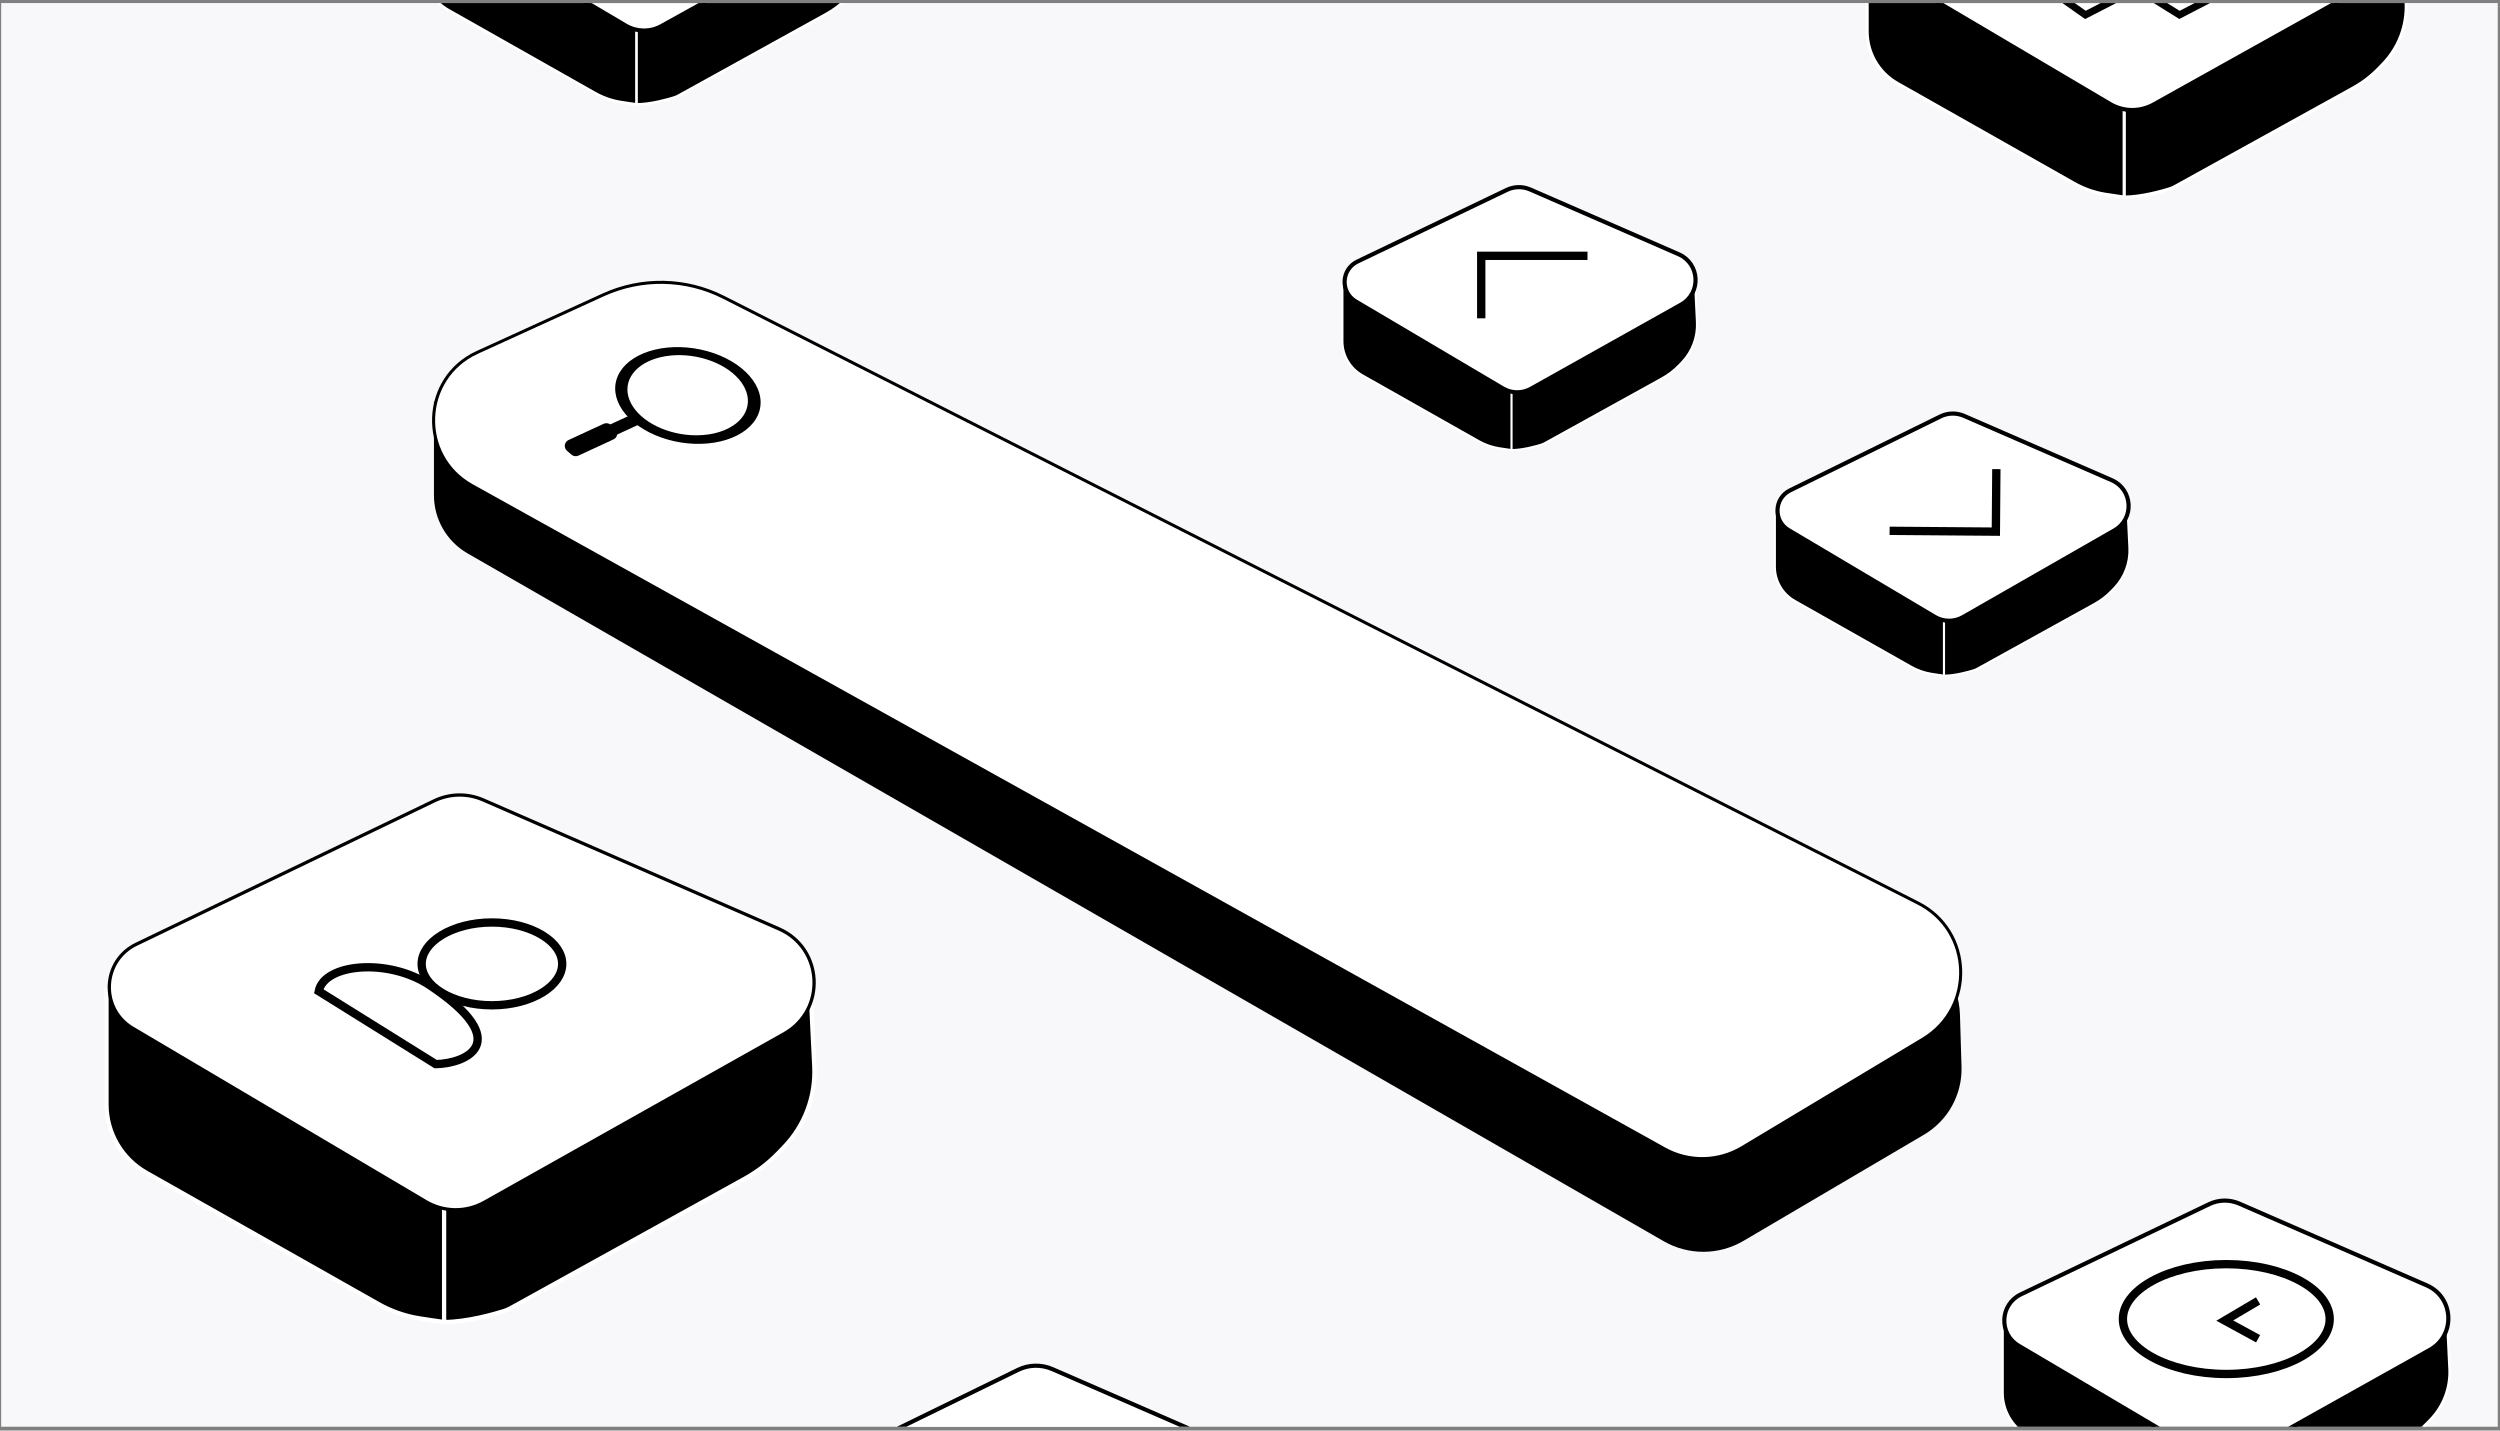
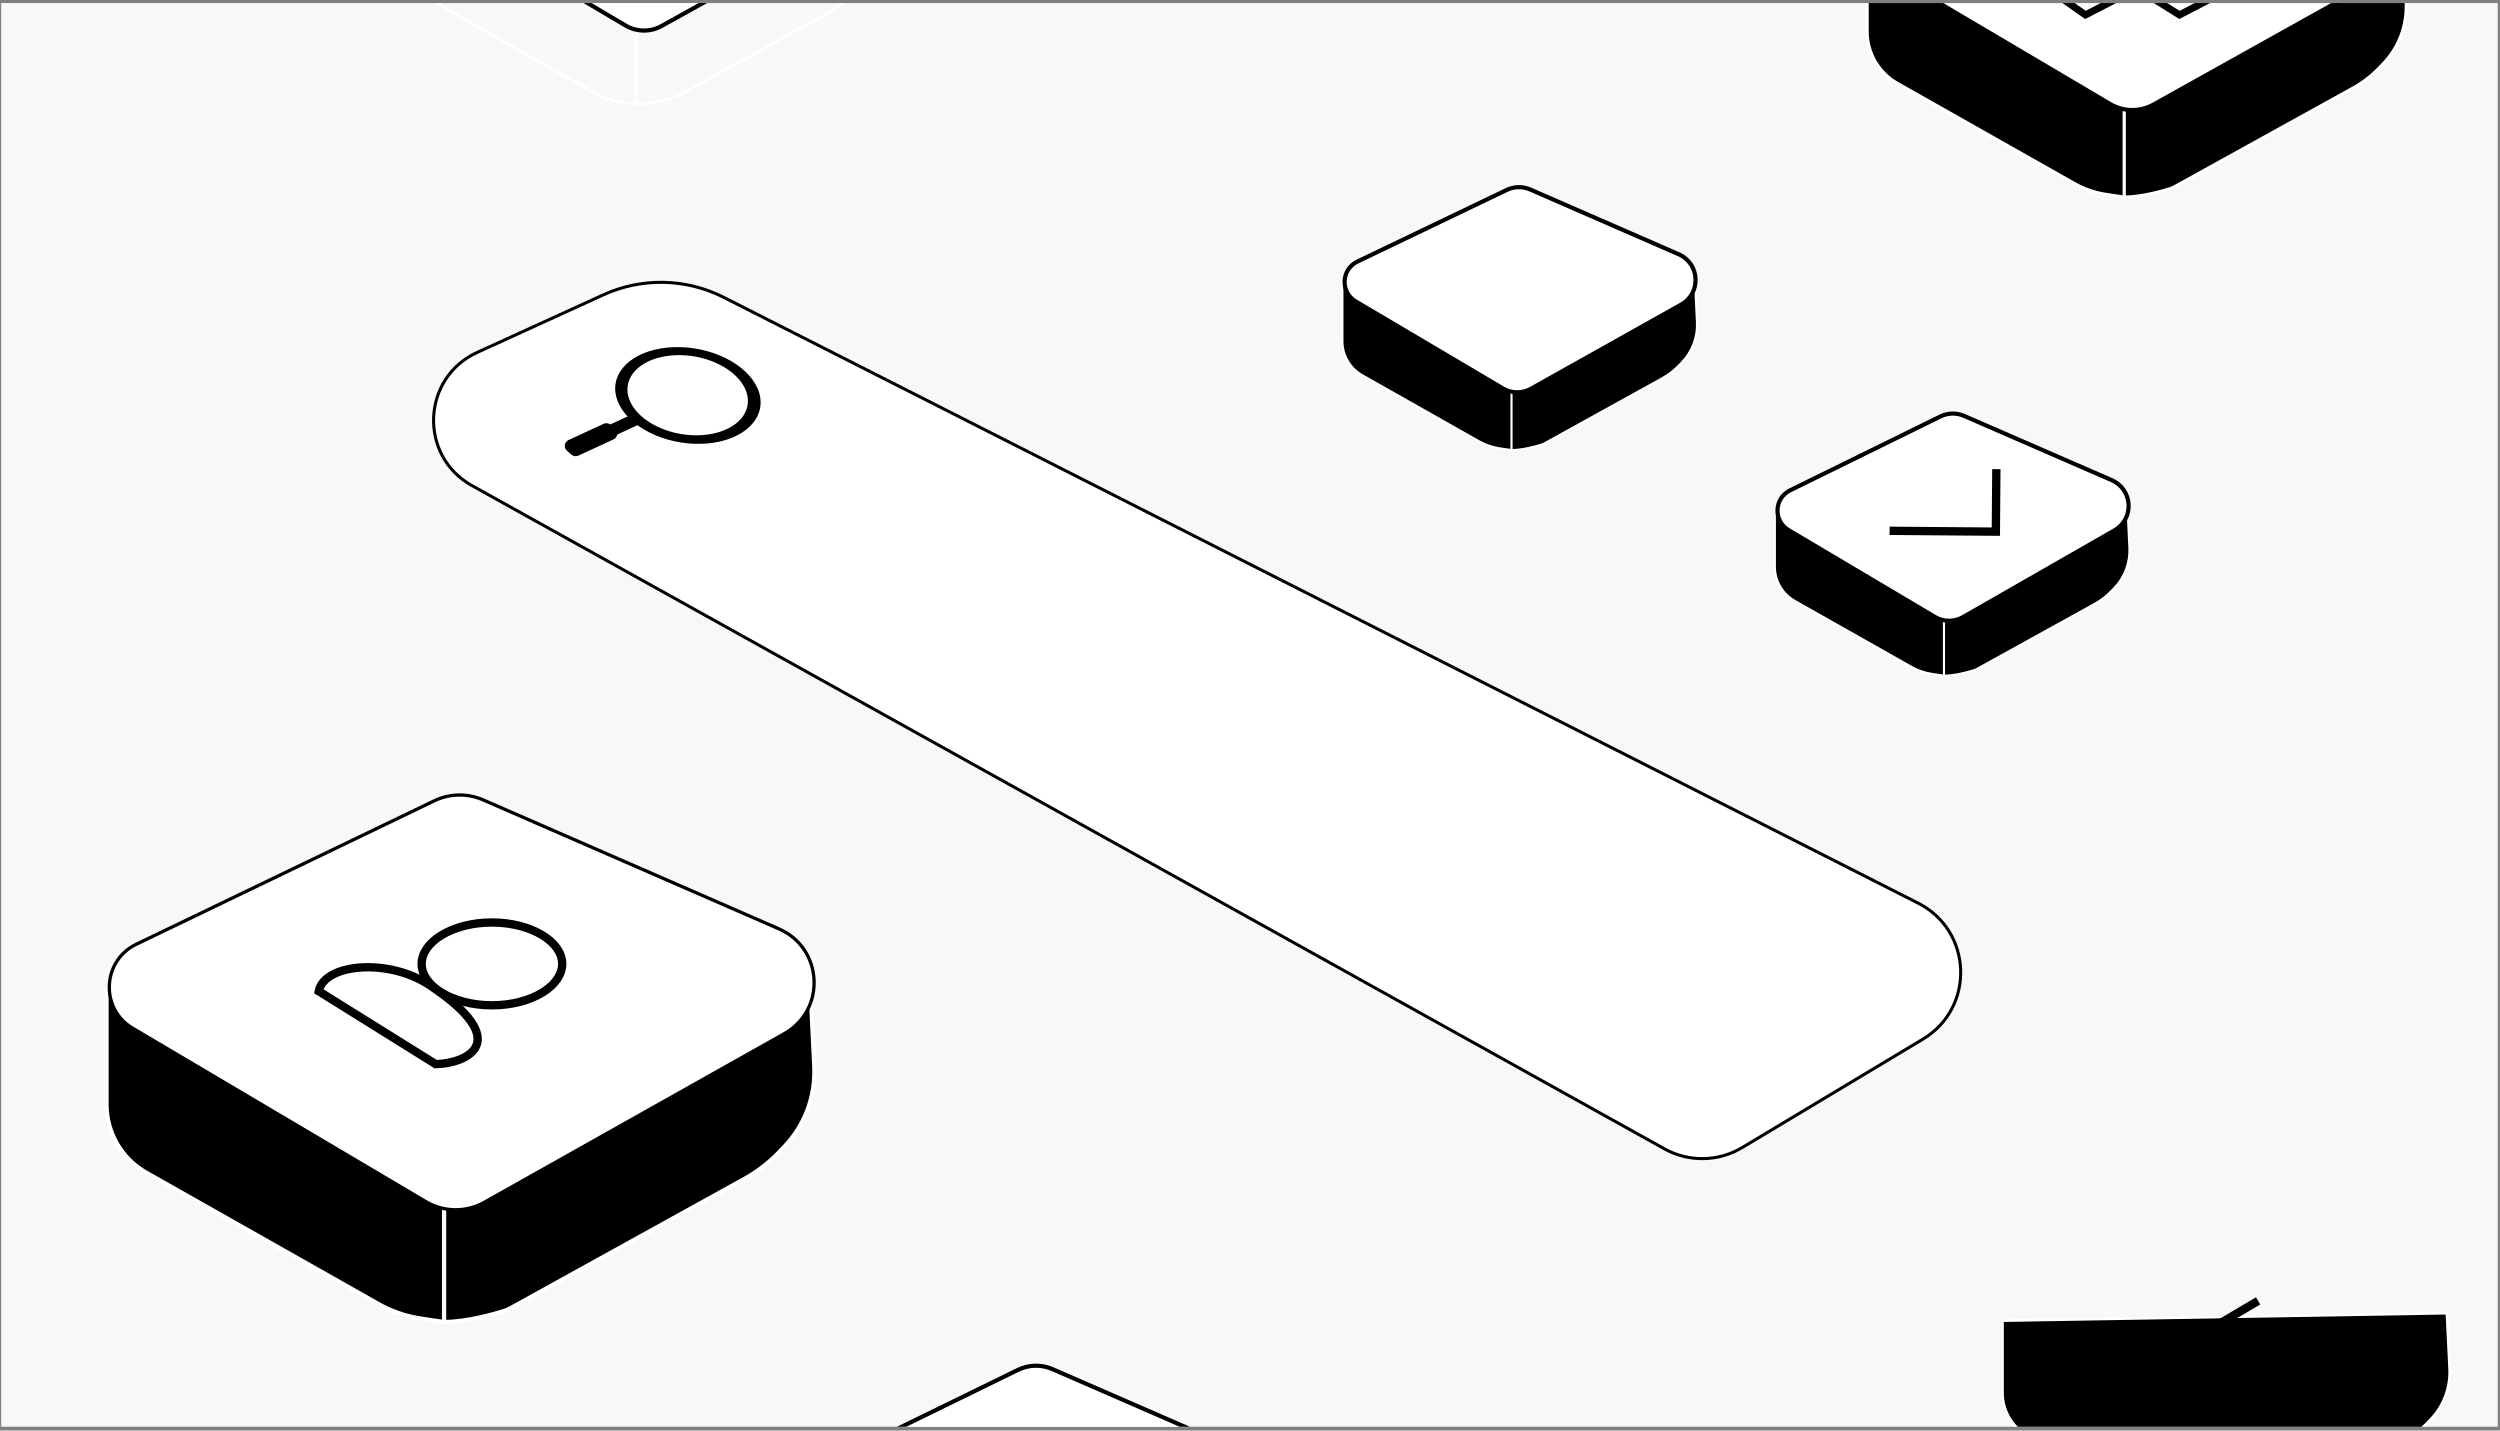
<svg xmlns="http://www.w3.org/2000/svg" width="367" height="210" viewBox="0 0 367 210" fill="none">
  <rect x="0" y="0" width="367" height="210" fill="#808080" stroke="none" />
  <g clip-path="url(#clip0_3722_40862)">
    <rect width="366.5" height="209" transform="translate(0.172 0.449)" fill="#F8F8FB" />
    <g style="mix-blend-mode:color-burn">
-       <path d="M63.703 58.93L280.098 138.348C284.559 139.985 287.576 144.17 287.72 148.92L287.951 156.59C288.075 160.674 285.962 164.5 282.441 166.572L255.944 182.159C252.337 184.28 247.87 184.303 244.243 182.217L68.641 81.239C65.586 79.482 63.703 76.227 63.703 72.703L63.703 58.93Z" fill="black" />
      <path d="M88.566 43.283C94.204 40.71 100.706 40.844 106.233 43.647L281.579 132.578C289.585 136.638 289.986 147.925 282.289 152.543L255.759 168.461C252.26 170.561 247.906 170.632 244.34 168.649L69.285 71.287C61.426 66.916 61.881 55.463 70.062 51.729L88.566 43.283Z" fill="white" stroke="black" stroke-width="0.448" />
      <path d="M90.473 63.852L89.008 62.573L92.836 60.803L94.301 62.081L90.473 63.852Z" fill="black" />
      <path d="M84.908 66.886C84.567 67.044 84.165 66.987 83.882 66.74L83.238 66.177C82.719 65.724 82.839 64.886 83.464 64.596L88.62 62.211C88.961 62.053 89.363 62.11 89.646 62.357L90.291 62.92C90.81 63.373 90.69 64.212 90.064 64.501L84.908 66.886Z" fill="black" />
      <path d="M101.569 64.869C103.608 64.983 105.566 64.693 107.194 64.035C108.822 63.377 110.047 62.382 110.715 61.174C111.383 59.966 111.464 58.6 110.947 57.249C110.43 55.898 109.338 54.623 107.81 53.584C106.282 52.546 104.387 51.791 102.363 51.415C100.339 51.038 98.278 51.058 96.441 51.471C94.603 51.884 93.072 52.672 92.04 53.735C91.009 54.798 90.523 56.089 90.645 57.444C90.811 59.259 92.054 61.061 94.102 62.453C96.15 63.845 98.836 64.714 101.569 64.869ZM101.491 64.082C99.685 63.981 97.888 63.527 96.328 62.777C94.766 62.026 93.511 61.014 92.721 59.867C91.93 58.721 91.64 57.491 91.886 56.335C92.133 55.178 92.905 54.146 94.106 53.37C95.306 52.593 96.881 52.106 98.63 51.971C100.38 51.837 102.226 52.059 103.935 52.612C105.644 53.164 107.14 54.021 108.232 55.074C109.325 56.128 109.965 57.33 110.073 58.529C110.215 60.137 109.391 61.624 107.782 62.665C106.173 63.706 103.91 64.216 101.491 64.082Z" fill="black" />
      <path d="M91.064 54.514C90.078 56.054 90.057 57.871 91.006 59.605C91.955 61.34 93.805 62.866 96.192 63.883C98.578 64.9 101.326 65.333 103.896 65.098C106.465 64.863 108.667 63.976 110.069 62.613C111.471 61.249 111.97 59.508 111.468 57.733C110.966 55.958 109.499 54.278 107.357 53.023C105.215 51.769 102.553 51.033 99.897 50.959C97.24 50.885 94.782 51.479 93.007 52.624C92.179 53.156 91.522 53.796 91.064 54.514ZM110.281 61.341C109.847 62.016 109.228 62.618 108.45 63.121C106.793 64.186 104.501 64.737 102.025 64.665C99.549 64.594 97.07 63.905 95.075 62.736C93.081 61.566 91.716 59.999 91.249 58.345C90.783 56.691 91.249 55.068 92.556 53.798C93.862 52.528 95.915 51.702 98.309 51.482C100.702 51.263 103.264 51.666 105.488 52.612C107.713 53.559 109.438 54.98 110.325 56.596C111.213 58.212 111.197 59.905 110.281 61.341ZM92.166 54.905C91.583 55.823 91.383 56.858 91.582 57.915C91.782 58.972 92.375 60.016 93.307 60.952C94.24 61.888 95.481 62.685 96.917 63.269C98.352 63.854 99.936 64.207 101.522 64.296C103.073 64.382 104.577 64.214 105.901 63.804C107.225 63.395 108.328 62.758 109.113 61.949C109.898 61.141 110.34 60.186 110.4 59.169C110.46 58.152 110.137 57.105 109.458 56.119C108.78 55.134 107.767 54.241 106.51 53.52C105.253 52.799 103.79 52.272 102.25 51.985C100.711 51.699 99.143 51.661 97.686 51.876C96.228 52.092 94.925 52.553 93.893 53.219C93.159 53.694 92.575 54.263 92.166 54.901L92.166 54.905ZM101.485 63.884C99.442 63.771 97.42 63.191 95.762 62.242C94.105 61.294 92.914 60.036 92.395 58.683C91.875 57.329 92.058 55.965 92.912 54.821C93.767 53.677 95.24 52.826 97.08 52.411C98.92 51.997 101.014 52.045 103.005 52.548C104.996 53.051 106.76 53.977 107.996 55.169C109.233 56.361 109.866 57.744 109.788 59.084C109.709 60.423 108.924 61.636 107.565 62.515C106.794 63.014 105.859 63.391 104.814 63.626C103.769 63.86 102.635 63.947 101.475 63.882L101.485 63.884Z" fill="black" />
      <path d="M117.753 224.965C114.427 222.992 114.624 218.114 118.098 216.416L149.449 201.095C151.032 200.322 152.873 200.282 154.488 200.985L185.383 214.438C189.921 216.414 190.259 222.722 185.958 225.172L154.387 243.156C152.51 244.225 150.204 244.205 148.347 243.103L117.753 224.965Z" fill="white" stroke="black" stroke-width="0.612" />
      <path d="M248.801 40.817L197.062 41.69V50.078C197.062 52.155 198.18 54.072 199.988 55.095L217.031 64.736C217.972 65.269 218.999 65.635 220.067 65.804C220.679 65.901 221.356 66.004 221.891 66.075C223.559 66.075 225.579 65.494 226.286 65.273C226.46 65.218 226.626 65.144 226.786 65.056L243.989 55.544C244.917 55.031 245.764 54.381 246.5 53.618L246.89 53.213C248.418 51.629 249.224 49.483 249.116 47.285L248.801 40.817Z" fill="black" />
      <path d="M221.891 66.075C223.559 66.075 225.579 65.494 226.286 65.273C226.46 65.218 226.626 65.144 226.786 65.056L243.989 55.544C244.917 55.031 245.764 54.381 246.5 53.618L246.89 53.213C248.418 51.629 249.224 49.483 249.116 47.285L248.801 40.817L197.062 41.69V50.078C197.062 52.155 198.18 54.072 199.988 55.095L217.031 64.736C217.972 65.269 218.999 65.635 220.067 65.804C220.679 65.901 221.356 66.004 221.891 66.075ZM221.891 66.075C221.891 62.439 221.891 57.208 221.891 57.208" stroke="white" stroke-width="0.314" />
      <path d="M199.02 44.247C196.734 42.896 196.88 39.543 199.273 38.395L221.196 27.878C222.278 27.36 223.532 27.337 224.631 27.817L246.431 37.324C249.558 38.688 249.775 43.041 246.799 44.709L224.744 57.068C223.461 57.787 221.892 57.769 220.626 57.021L199.02 44.247Z" fill="white" stroke="black" stroke-width="0.612" />
-       <path d="M217.445 46.729V37.554H233.043" stroke="black" stroke-width="1.223" />
      <path d="M312.285 73.936L260.547 74.809V83.197C260.547 85.274 261.665 87.191 263.473 88.214L280.515 97.855C281.457 98.388 282.483 98.754 283.551 98.923C284.163 99.02 284.84 99.123 285.375 99.195C287.044 99.195 289.063 98.613 289.771 98.392C289.945 98.337 290.111 98.263 290.27 98.175L307.474 88.663C308.402 88.15 309.248 87.501 309.984 86.737L310.374 86.332C311.902 84.748 312.708 82.603 312.601 80.404L312.285 73.936Z" fill="black" />
      <path d="M285.375 99.195C287.044 99.195 289.063 98.613 289.771 98.392C289.945 98.337 290.111 98.263 290.27 98.175L307.474 88.663C308.402 88.15 309.248 87.501 309.984 86.737L310.374 86.332C311.902 84.748 312.708 82.603 312.601 80.404L312.285 73.936L260.547 74.809V83.197C260.547 85.274 261.665 87.191 263.473 88.214L280.515 97.855C281.457 98.388 282.483 98.754 283.551 98.923C284.163 99.02 284.84 99.123 285.375 99.195ZM285.375 99.195C285.375 95.558 285.375 90.327 285.375 90.327" stroke="white" stroke-width="0.314" />
      <path d="M262.562 77.816C260.294 76.47 260.425 73.144 262.792 71.98L284.854 61.134C285.942 60.599 287.211 60.569 288.322 61.053L310 70.488C313.114 71.843 313.351 76.167 310.405 77.855L288.179 90.583C286.888 91.322 285.3 91.31 284.021 90.551L262.562 77.816Z" fill="white" stroke="black" stroke-width="0.612" />
      <path d="M293.064 68.871L292.992 78.046L277.395 77.923" stroke="black" stroke-width="1.223" />
      <path d="M359.209 192.77L293.961 193.87V204.448C293.961 207.068 295.371 209.485 297.651 210.775L319.143 222.934C320.33 223.605 321.625 224.067 322.972 224.28C323.743 224.402 324.598 224.533 325.272 224.622C327.376 224.622 329.923 223.889 330.815 223.61C331.034 223.542 331.244 223.448 331.445 223.337L353.14 211.341C354.311 210.694 355.378 209.875 356.306 208.912L356.799 208.402C358.726 206.404 359.742 203.698 359.606 200.926L359.209 192.77Z" fill="black" />
      <path d="M325.272 224.622C327.376 224.622 329.923 223.889 330.815 223.61C331.034 223.542 331.244 223.448 331.445 223.337L353.14 211.341C354.311 210.694 355.378 209.875 356.306 208.912L356.799 208.402C358.726 206.404 359.742 203.698 359.606 200.926L359.209 192.77L293.961 193.87V204.448C293.961 207.068 295.371 209.485 297.651 210.775L319.143 222.934C320.33 223.605 321.625 224.067 322.972 224.28C323.743 224.402 324.598 224.533 325.272 224.622ZM325.272 224.622C325.272 220.037 325.272 213.44 325.272 213.44" stroke="white" stroke-width="0.396" />
-       <path d="M296.326 197.541C293.388 195.804 293.576 191.492 296.654 190.018L324.319 176.764C325.704 176.101 327.308 176.072 328.716 176.686L356.246 188.694C360.25 190.441 360.527 196.017 356.714 198.151L328.882 213.73C327.239 214.65 325.232 214.626 323.611 213.668L296.326 197.541Z" fill="white" stroke="black" stroke-width="0.612" />
-       <path d="M341.999 193.638C341.999 195.707 340.465 197.712 337.692 199.235C334.941 200.746 331.098 201.7 326.821 201.7C322.544 201.7 318.701 200.746 315.95 199.235C313.177 197.712 311.643 195.707 311.643 193.638C311.643 191.57 313.177 189.565 315.95 188.041C318.701 186.53 322.544 185.577 326.821 185.577C331.098 185.577 334.941 186.53 337.692 188.041C340.465 189.565 341.999 191.57 341.999 193.638Z" stroke="black" stroke-width="1.223" />
      <path d="M331.486 190.97L326.594 193.861L331.486 196.529" stroke="black" stroke-width="1.223" />
-       <path d="M127.373 -16.523L62.125 -15.422V-4.844C62.125 -2.224 63.535 0.193 65.815 1.483L87.307 13.642C88.494 14.313 89.789 14.775 91.136 14.988C91.907 15.11 92.762 15.241 93.436 15.331C95.54 15.331 98.087 14.597 98.979 14.318C99.198 14.25 99.408 14.156 99.609 14.045L121.305 2.049C122.475 1.402 123.542 0.583 124.471 -0.38L124.963 -0.89C126.89 -2.888 127.906 -5.594 127.77 -8.366L127.373 -16.523Z" fill="black" />
      <path d="M93.436 15.331C95.54 15.331 98.087 14.597 98.979 14.318C99.198 14.25 99.408 14.156 99.609 14.045L121.305 2.049C122.475 1.402 123.542 0.583 124.471 -0.38L124.963 -0.89C126.89 -2.888 127.906 -5.594 127.77 -8.366L127.373 -16.523L62.125 -15.422V-4.844C62.125 -2.224 63.535 0.193 65.815 1.483L87.307 13.642C88.494 14.313 89.789 14.775 91.136 14.988C91.907 15.11 92.762 15.241 93.436 15.331ZM93.436 15.331C93.436 10.745 93.436 4.148 93.436 4.148" stroke="white" stroke-width="0.396" />
      <path d="M64.515 -12.377C61.568 -14.117 61.764 -18.442 64.855 -19.909L92.428 -32.99C93.81 -33.646 95.407 -33.671 96.808 -33.059L124.372 -21.027C128.384 -19.276 128.65 -13.686 124.823 -11.561L97.1 3.825C95.461 4.734 93.463 4.708 91.849 3.755L64.515 -12.377Z" fill="white" stroke="black" stroke-width="0.612" />
      <path d="M352.752 -9.461L274.086 -8.134V4.619C274.086 7.778 275.785 10.692 278.534 12.247L304.447 26.906C305.878 27.716 307.439 28.273 309.063 28.53C309.993 28.677 311.023 28.834 311.836 28.942C314.373 28.942 317.444 28.058 318.519 27.722C318.783 27.639 319.036 27.527 319.278 27.393L345.436 12.93C346.847 12.149 348.133 11.162 349.253 10.002L349.846 9.386C352.169 6.977 353.394 3.715 353.231 0.372L352.752 -9.461Z" fill="black" />
      <path d="M311.836 28.942C314.373 28.942 317.444 28.058 318.519 27.722C318.783 27.639 319.036 27.527 319.278 27.393L345.436 12.93C346.847 12.149 348.133 11.162 349.253 10.002L349.846 9.386C352.169 6.977 353.394 3.715 353.231 0.372L352.752 -9.461L274.086 -8.134V4.619C274.086 7.778 275.785 10.692 278.534 12.247L304.447 26.906C305.878 27.716 307.439 28.273 309.063 28.53C309.993 28.677 311.023 28.834 311.836 28.942ZM311.836 28.942C311.836 23.414 311.836 15.46 311.836 15.46" stroke="white" stroke-width="0.478" />
      <path d="M276.75 -4.236C273.161 -6.356 273.393 -11.624 277.155 -13.42L310.552 -29.365C312.236 -30.169 314.187 -30.202 315.898 -29.456L349.191 -14.93C354.07 -12.801 354.402 -6.006 349.753 -3.412L316.157 15.337C314.158 16.452 311.718 16.422 309.748 15.258L276.75 -4.236Z" fill="white" stroke="black" stroke-width="0.612" />
      <path d="M329.065 -14.744L322.291 -10.315L329.065 -6.668M320.989 -17.826L324.115 -19.694L334.275 -14.744L333.494 -4.844L319.946 2.19L313.694 -1.705M320.989 -17.826L304.054 -7.71L313.694 -1.705M320.989 -17.826L316.039 -21.778L292.07 -7.71L306.139 2.19L313.694 -1.705" stroke="black" stroke-width="1.042" />
      <path d="M118.909 143.654L15.633 145.397V162.14C15.633 166.286 17.864 170.112 21.473 172.153L55.492 191.399C57.371 192.462 59.42 193.194 61.552 193.531C62.773 193.724 64.126 193.93 65.193 194.072C68.524 194.072 72.555 192.911 73.967 192.47C74.314 192.361 74.646 192.214 74.964 192.038L109.304 173.05C111.157 172.025 112.846 170.73 114.315 169.206L115.094 168.398C118.145 165.235 119.753 160.953 119.539 156.564L118.909 143.654Z" fill="black" />
      <path d="M65.193 194.072C68.524 194.072 72.555 192.911 73.967 192.47C74.314 192.361 74.646 192.214 74.964 192.038L109.304 173.05C111.157 172.025 112.846 170.73 114.315 169.206L115.094 168.398C118.145 165.235 119.753 160.953 119.539 156.564L118.909 143.654L15.633 145.397V162.14C15.633 166.286 17.864 170.112 21.473 172.153L55.492 191.399C57.371 192.462 59.42 193.194 61.552 193.531C62.773 193.724 64.126 193.93 65.193 194.072ZM65.193 194.072C65.193 186.814 65.193 176.372 65.193 176.372" stroke="white" stroke-width="0.627" />
      <path d="M19.481 150.943C14.67 148.098 14.972 141.039 20.009 138.615L63.749 117.559C66.007 116.472 68.627 116.423 70.924 117.425L114.342 136.355C120.86 139.197 121.318 148.267 115.12 151.751L71.111 176.49C68.433 177.996 65.154 177.96 62.51 176.395L19.481 150.943Z" fill="white" stroke="black" stroke-width="0.483" />
      <path d="M82.531 141.499C82.531 143.053 81.5 144.558 79.623 145.708C77.757 146.85 75.14 147.577 72.216 147.577C69.293 147.577 66.675 146.85 64.809 145.708C62.932 144.558 61.901 143.053 61.901 141.499C61.901 139.944 62.932 138.439 64.809 137.29C66.675 136.147 69.293 135.42 72.216 135.42C75.14 135.42 77.757 136.147 79.623 137.29C81.5 138.439 82.531 139.944 82.531 141.499Z" stroke="black" stroke-width="1.223" />
      <path d="M63.96 156.216L46.789 145.512C47.607 141.424 57.047 140.606 63.068 144.62C75.782 153.095 68.272 156.142 63.96 156.216Z" stroke="black" stroke-width="1.223" />
    </g>
  </g>
  <defs>
    <clipPath id="clip0_3722_40862">
      <rect width="366.5" height="209" fill="white" transform="translate(0.172 0.449)" />
    </clipPath>
  </defs>
</svg>